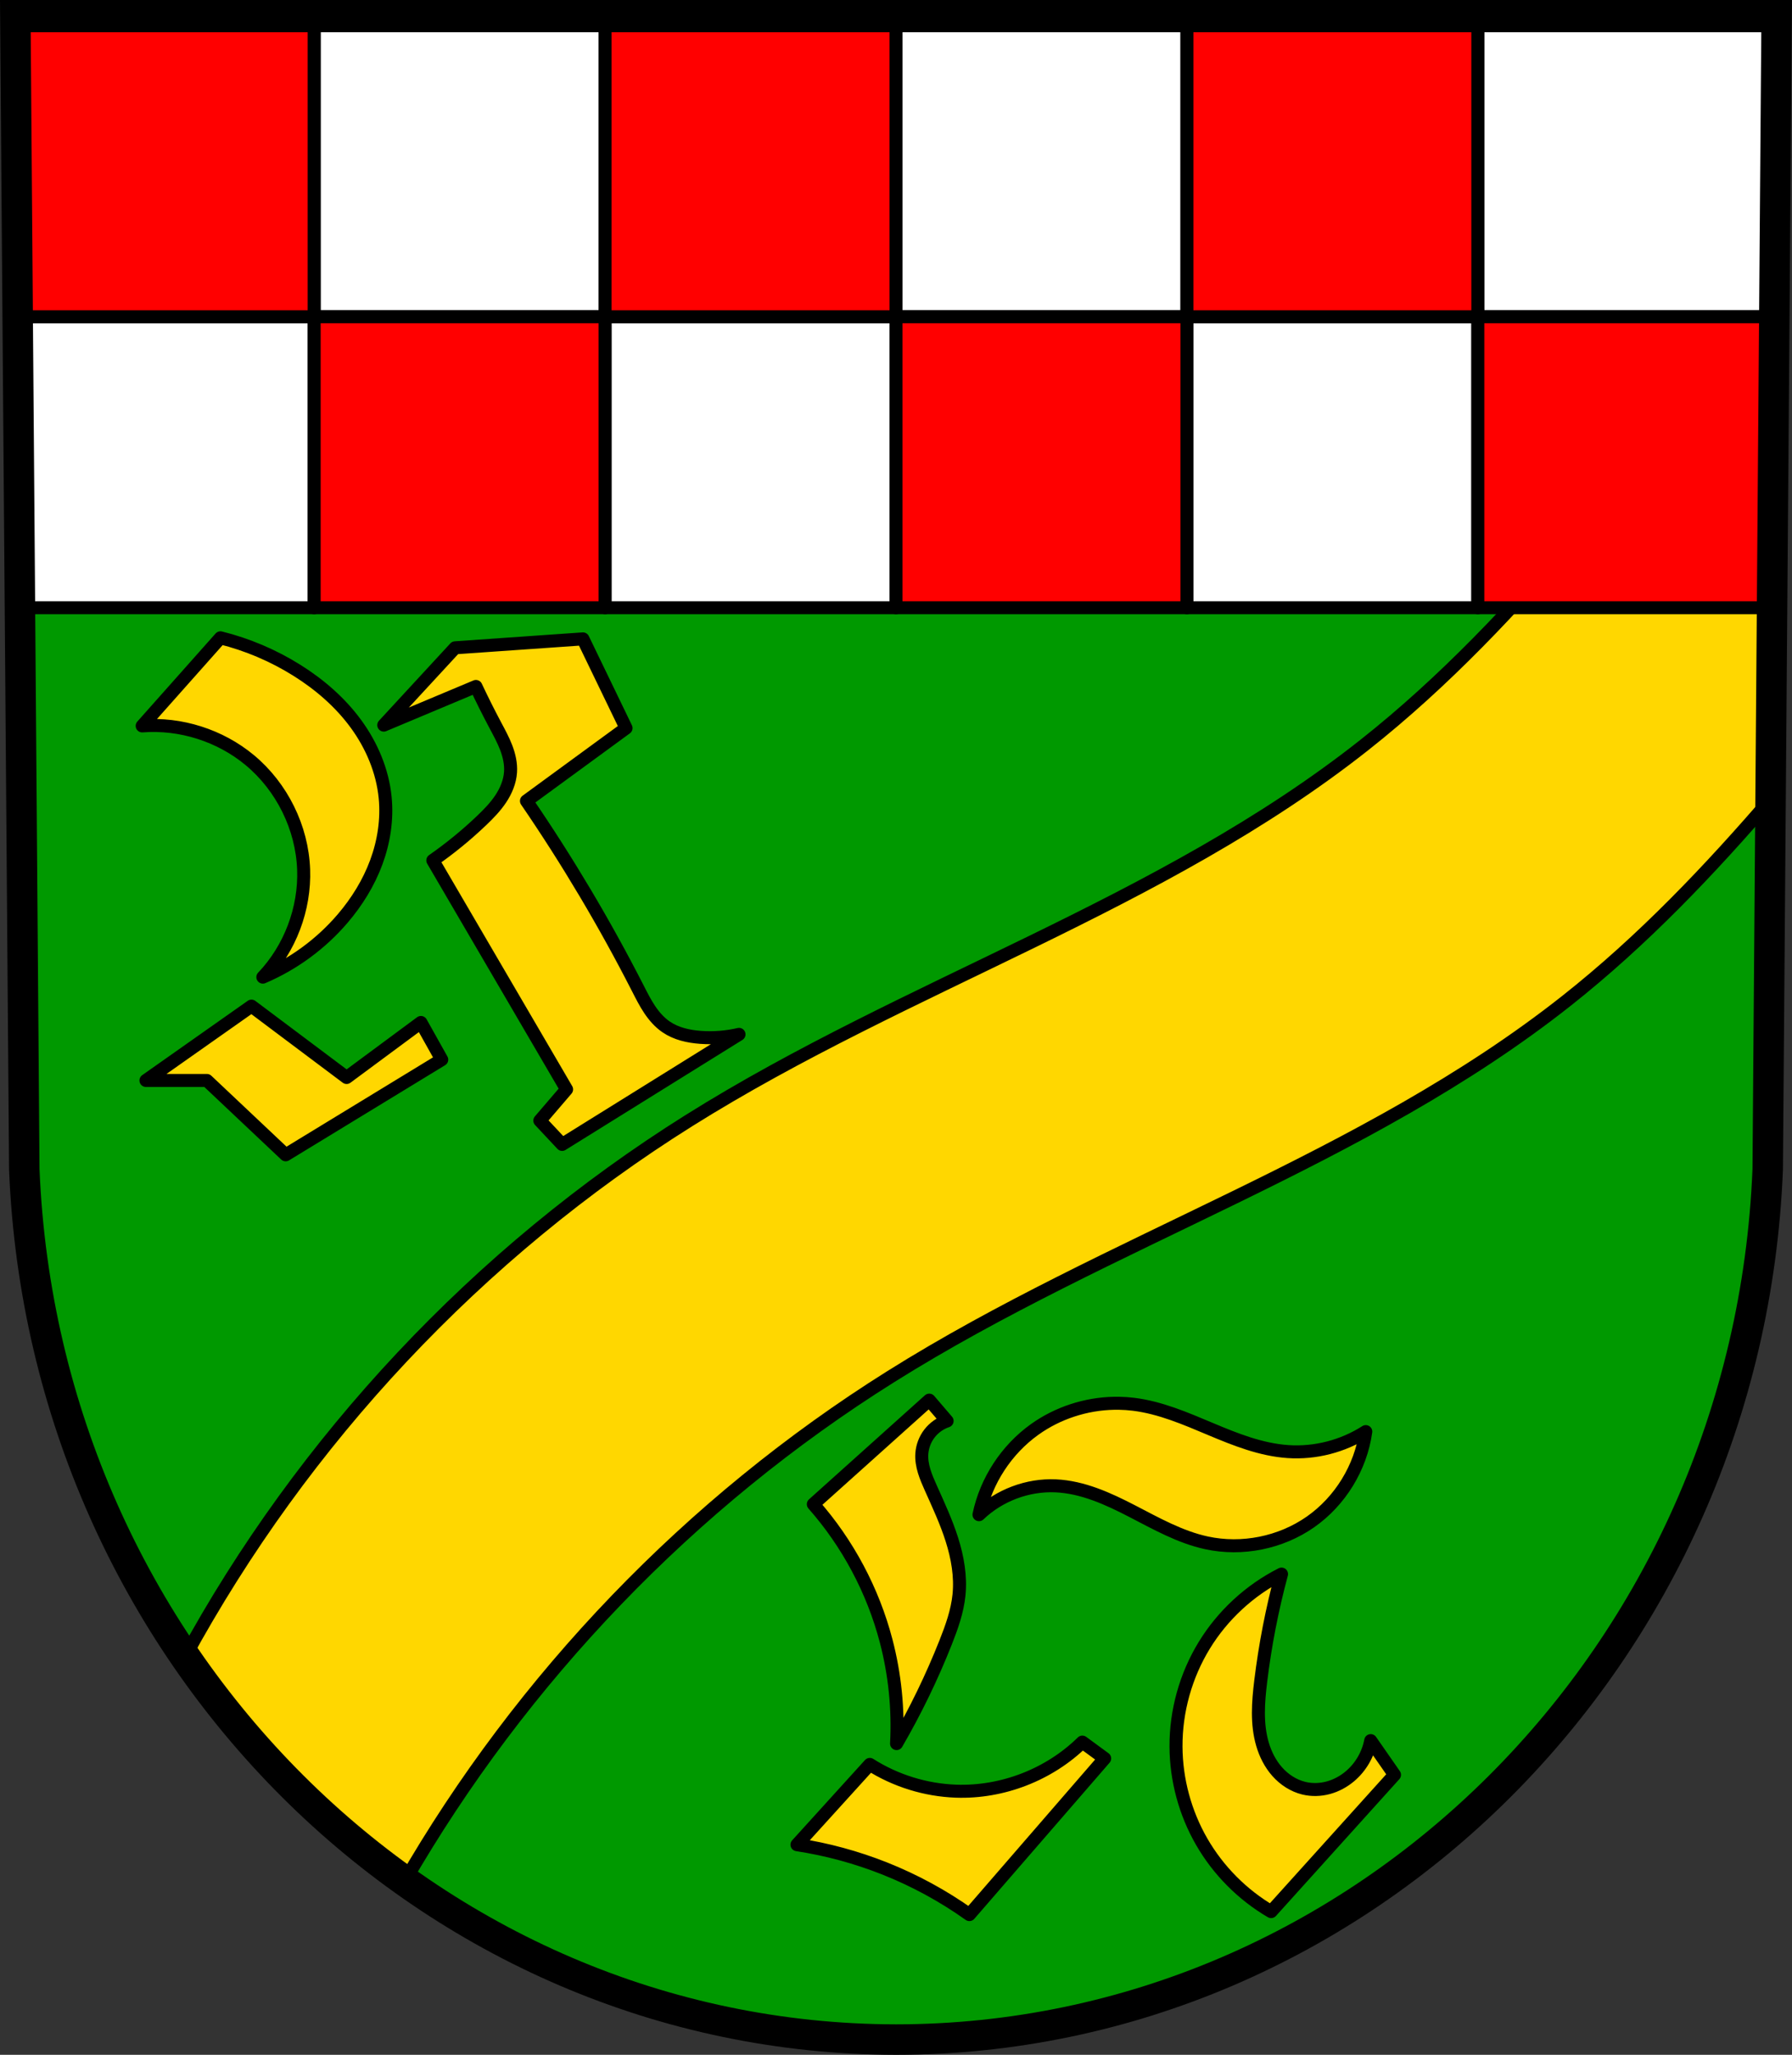
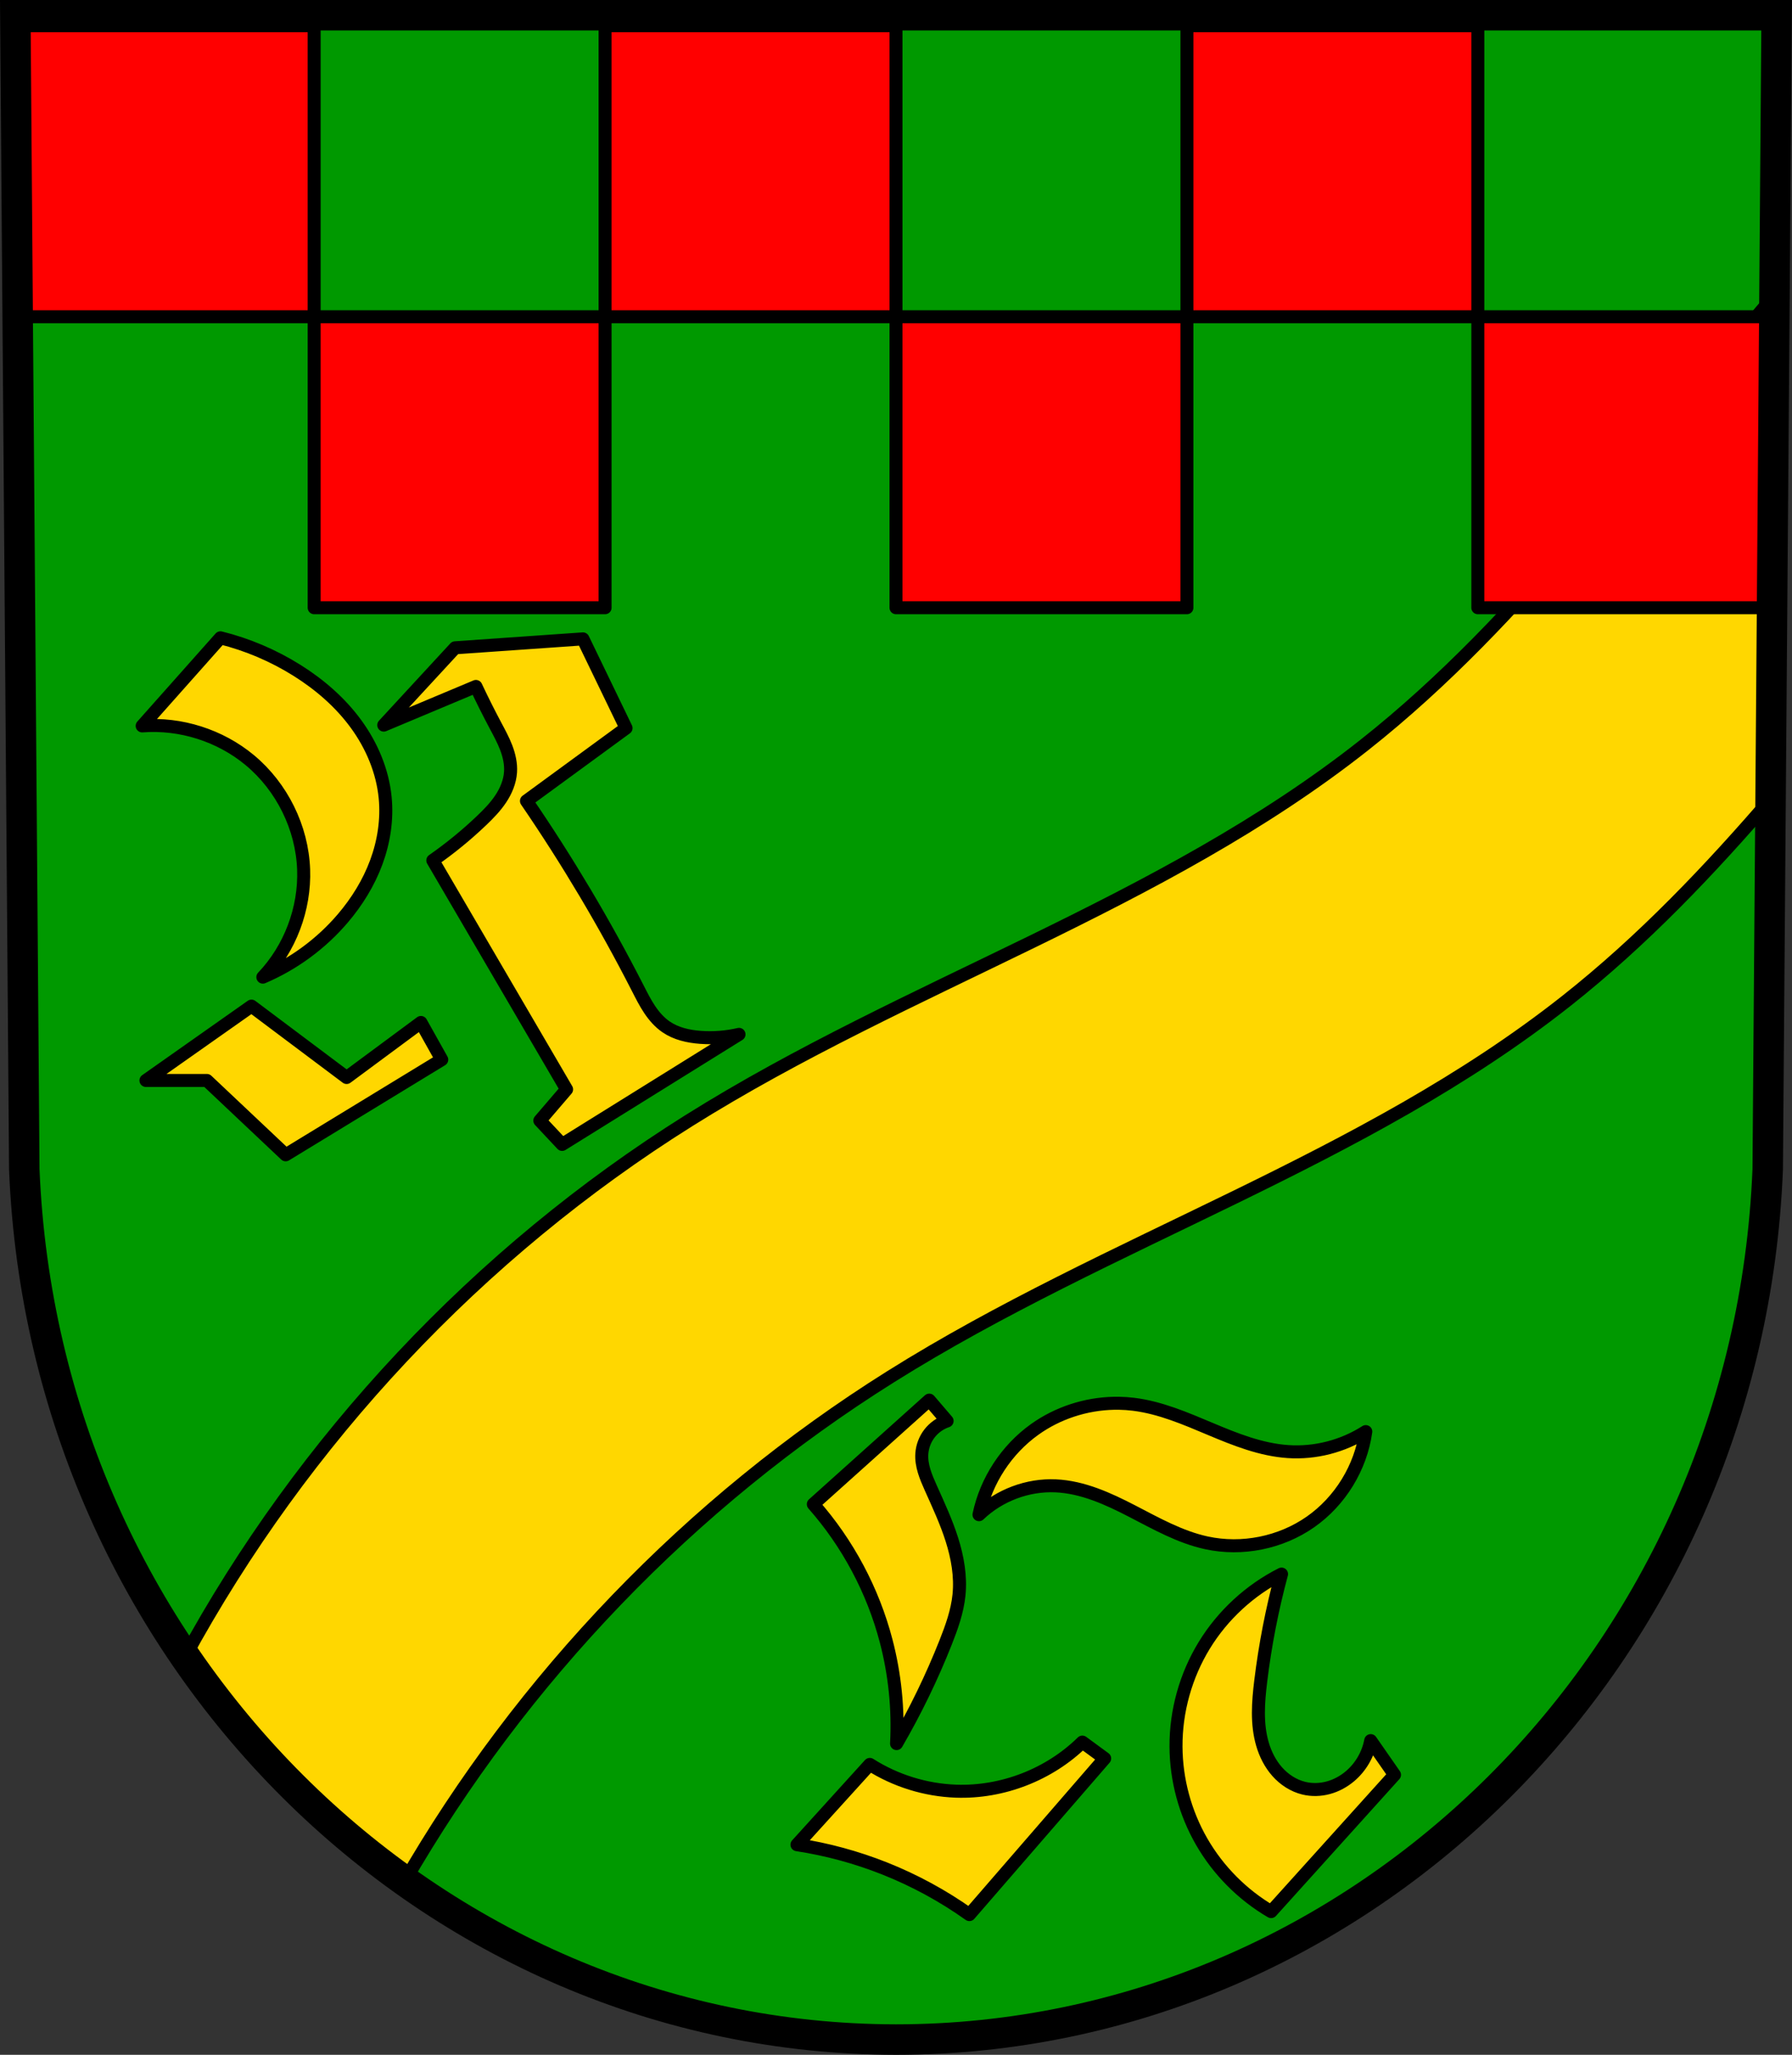
<svg xmlns="http://www.w3.org/2000/svg" xmlns:ns1="http://www.inkscape.org/namespaces/inkscape" xmlns:ns2="http://sodipodi.sourceforge.net/DTD/sodipodi-0.dtd" width="182.626mm" height="209.344mm" viewBox="0 0 182.626 209.344" version="1.1" id="svg1162" ns1:version="0.92.4 (5da689c313, 2019-01-14)" ns2:docname="DEU Rötsweiler-Nockenthal COA.svg">
  <rect x="0" y="0" width="182.626" height="209.344" fill="#333333" stroke="none" />
  <defs id="defs1156">
    <ns1:path-effect effect="spiro" id="path-effect3590" is_visible="true" />
    <ns1:path-effect effect="spiro" id="path-effect3280" is_visible="true" />
    <ns1:path-effect effect="spiro" id="path-effect3275" is_visible="true" />
    <ns1:path-effect effect="spiro" id="path-effect3270" is_visible="true" />
    <ns1:path-effect effect="spiro" id="path-effect3265" is_visible="true" />
    <ns1:path-effect effect="spiro" id="path-effect3260" is_visible="true" />
    <ns1:path-effect effect="spiro" id="path-effect3255" is_visible="true" />
    <ns1:path-effect effect="spiro" id="path-effect3185" is_visible="true" />
    <ns1:path-effect effect="spiro" id="path-effect4320-7-8-2-3" is_visible="true" />
    <ns1:path-effect effect="spiro" id="path-effect4320-9-7-3" is_visible="true" />
    <ns1:path-effect effect="spiro" id="path-effect4298-0-2-3-7" is_visible="true" />
    <ns1:path-effect effect="spiro" id="path-effect4298-6-3-0" is_visible="true" />
    <ns1:path-effect effect="spiro" id="path-effect4294-3-2-9" is_visible="true" />
    <ns1:path-effect effect="spiro" id="path-effect4290-9-9-0" is_visible="true" />
    <ns1:path-effect effect="spiro" id="path-effect5719-9" is_visible="true" />
    <ns1:path-effect effect="spiro" id="path-effect5715-1" is_visible="true" />
    <ns1:path-effect effect="spiro" id="path-effect5490-8-5" is_visible="true" />
    <ns1:path-effect effect="spiro" id="path-effect5486-9-0" is_visible="true" />
    <ns1:path-effect effect="spiro" id="path-effect5482-8-9" is_visible="true" />
    <ns1:path-effect effect="spiro" id="path-effect5490-0" is_visible="true" />
    <ns1:path-effect effect="spiro" id="path-effect5486-8" is_visible="true" />
    <ns1:path-effect effect="spiro" id="path-effect5482-2" is_visible="true" />
    <ns1:path-effect effect="spiro" id="path-effect5344-1" is_visible="true" />
    <ns1:path-effect effect="spiro" id="path-effect5340-7" is_visible="true" />
    <ns1:path-effect effect="spiro" id="path-effect5336-7" is_visible="true" />
    <ns1:path-effect effect="spiro" id="path-effect5286-6" is_visible="true" />
    <ns1:path-effect effect="spiro" id="path-effect4567-4" is_visible="true" />
    <ns1:path-effect effect="spiro" id="path-effect4563-9" is_visible="true" />
    <ns1:path-effect effect="spiro" id="path-effect4559-3" is_visible="true" />
    <ns1:path-effect effect="spiro" id="path-effect4320-7-8" is_visible="true" />
    <ns1:path-effect effect="spiro" id="path-effect4320-9" is_visible="true" />
    <ns1:path-effect effect="spiro" id="path-effect4298-0-2" is_visible="true" />
    <ns1:path-effect effect="spiro" id="path-effect4298-6" is_visible="true" />
    <ns1:path-effect effect="spiro" id="path-effect4294-3" is_visible="true" />
    <ns1:path-effect effect="spiro" id="path-effect4290-9" is_visible="true" />
    <ns1:path-effect effect="spiro" id="path-effect4277-7" is_visible="true" />
    <ns1:path-effect effect="spiro" id="path-effect4273-9" is_visible="true" />
    <ns1:path-effect effect="spiro" id="path-effect4920-9" is_visible="true" />
    <ns1:path-effect effect="spiro" id="path-effect5175" is_visible="true" />
    <ns1:path-effect effect="spiro" id="path-effect5171" is_visible="true" />
    <ns1:path-effect effect="spiro" id="path-effect5167" is_visible="true" />
    <ns1:path-effect effect="spiro" id="path-effect5163" is_visible="true" />
  </defs>
  <ns2:namedview id="base" pagecolor="#ffffff" bordercolor="#666666" borderopacity="1.0" ns1:pageopacity="0.0" ns1:pageshadow="2" ns1:zoom="0.69260142" ns1:cx="345.11937" ns1:cy="395.60996" ns1:document-units="mm" ns1:current-layer="layer1" showgrid="false" ns1:window-width="1366" ns1:window-height="745" ns1:window-x="-8" ns1:window-y="-8" ns1:window-maximized="1" fit-margin-top="0" fit-margin-left="0" fit-margin-right="0" fit-margin-bottom="0" ns1:snap-midpoints="true" ns1:snap-smooth-nodes="true" ns1:snap-nodes="false" />
  <g ns1:label="Ebene 1" ns1:groupmode="layer" id="layer1" transform="translate(-8.07,-6.86)">
    <path style="fill:#009900;fill-opacity:1;fill-rule:evenodd;stroke:none;stroke-width:3.104;stroke-opacity:1" ns1:connector-curvature="0" d="m 189.131,8.412 -0.91,117.581 c -1.987,49.459 -41.238,88.631 -88.838,88.658 -47.558,-0.061 -86.823,-39.246 -88.838,-88.658 L 9.634,8.412 h 89.746 z" id="path10563-0-6-7-7-5" ns2:nodetypes="ccccccc" />
    <path style="fill:#ffd700;fill-opacity:1;stroke:#000000;stroke-width:5;stroke-linecap:butt;stroke-linejoin:round;stroke-miterlimit:4;stroke-dasharray:none;stroke-opacity:1" d="M 683.502 112.277 C 631.987 172.046 586.455 237.628 524.666 286.434 C 446.773 347.959 348.916 378.149 264.828 430.893 C 183.957 481.618 116.533 553.515 70.918 637.363 C 93.939 671.109 122.538 700.426 155.287 723.857 C 200.692 645.103 265.51 577.582 342.533 529.27 C 426.621 476.526 524.479 446.336 602.371 384.811 C 631.811 361.557 657.545 334.477 682.002 306.043 L 683.502 112.277 z M 84.779 245.203 L 54.674 279.072 C 69.474 277.922 84.654 282.753 96.068 292.244 C 108.436 302.527 116.18 318.193 116.766 334.266 C 117.317 349.409 111.532 364.683 101.086 375.66 C 112.884 370.632 123.493 362.838 131.818 353.082 C 137.287 346.673 141.791 339.399 144.711 331.496 C 147.631 323.594 148.943 315.053 148.127 306.668 C 147.131 296.444 142.983 286.648 136.928 278.35 C 130.872 270.051 122.958 263.209 114.258 257.748 C 105.175 252.047 95.185 247.795 84.779 245.203 z M 224.184 245.617 L 175.025 249.047 L 147.588 278.77 L 183.027 263.908 C 185.378 268.924 187.857 273.879 190.459 278.77 C 191.967 281.604 193.522 284.427 194.668 287.426 C 195.814 290.425 196.545 293.632 196.336 296.836 C 196.094 300.532 194.605 304.066 192.551 307.148 C 190.496 310.231 187.889 312.902 185.209 315.459 C 179.36 321.038 173.083 326.167 166.451 330.787 L 217.896 418.814 L 207.607 430.818 L 216.182 439.965 L 284.203 397.666 C 279.344 398.79 274.316 399.177 269.342 398.809 C 264.72 398.466 260.022 397.421 256.193 394.809 C 253.635 393.063 251.561 390.682 249.838 388.109 C 248.114 385.536 246.722 382.76 245.312 380.002 C 232.586 355.094 218.264 331.002 202.463 307.922 L 240.76 279.914 L 224.184 245.617 z M 96.713 386.805 L 56.129 415.385 L 79.564 415.385 L 109.861 443.967 L 169.881 407.383 L 161.877 393.092 L 133.297 414.242 L 96.713 386.805 z M 357.369 538.283 L 312.783 578.295 C 326.045 593.323 335.723 611.494 340.793 630.885 C 344.149 643.721 345.505 657.078 344.795 670.326 C 352.035 657.861 358.346 644.856 363.658 631.455 C 366 625.547 368.166 619.487 368.803 613.164 C 369.522 606.018 368.252 598.788 366.088 591.939 C 363.924 585.091 360.879 578.562 357.941 572.008 C 356.069 567.831 354.198 563.428 354.512 558.861 C 354.704 556.059 355.744 553.32 357.461 551.098 C 359.178 548.875 361.566 547.178 364.229 546.285 L 357.369 538.283 z M 430.293 539.488 C 429.667 539.477 429.04 539.481 428.414 539.492 C 417.564 539.707 406.776 543.211 397.939 549.523 C 387.063 557.292 379.251 569.238 376.496 582.316 C 384.294 574.846 395.215 570.744 406.002 571.234 C 416.395 571.707 426.154 576.179 435.396 580.957 C 444.639 585.735 453.846 590.96 464.016 593.156 C 477.671 596.105 492.501 593.122 503.953 585.121 C 515.405 577.12 523.311 564.221 525.24 550.385 C 516.426 556.036 505.776 558.77 495.33 558.064 C 484.954 557.363 475.103 553.417 465.516 549.387 C 455.928 545.357 446.234 541.148 435.912 539.875 C 434.047 539.645 432.171 539.517 430.293 539.488 z M 492.842 605.162 C 480.663 611.313 470.25 620.91 463.127 632.547 C 456.004 644.184 452.195 657.825 452.258 671.469 C 452.316 684.24 455.758 696.979 462.137 708.043 C 468.516 719.107 477.817 728.469 488.84 734.918 L 536.285 682.33 L 527.139 669.182 C 526.149 674.49 523.27 679.426 519.137 682.9 C 516.714 684.937 513.866 686.481 510.811 687.305 C 507.755 688.128 504.491 688.221 501.416 687.475 C 497.469 686.516 493.914 684.192 491.213 681.158 C 488.512 678.125 486.638 674.405 485.502 670.506 C 483.229 662.707 483.859 654.383 484.84 646.318 C 486.529 632.433 489.205 618.668 492.842 605.162 z M 416.246 669.754 C 403.497 682.26 385.506 689.244 367.658 688.617 C 355.957 688.206 344.384 684.614 334.506 678.328 L 306.496 709.195 C 318.035 710.959 329.372 714.034 340.221 718.342 C 351.739 722.915 362.704 728.877 372.803 736.061 L 424.82 676.041 L 416.246 669.754 z " transform="matrix(0.265,0,0,0.265,8.07,6.86)" id="path3183-8" />
-     <path ns1:connector-curvature="0" style="fill:#ffffff;fill-opacity:1;stroke:#000000;stroke-width:1.323;stroke-linecap:round;stroke-linejoin:round;stroke-miterlimit:4;stroke-dasharray:none;stroke-opacity:1;paint-order:markers fill stroke" d="M 40.087,9.48 V 39.128 H 69.735 V 9.48 Z M 69.735,39.128 V 68.775 H 99.383 V 39.128 Z m 29.648,0 H 129.03 V 9.48 H 99.383 Z m 29.648,0 v 29.647 h 29.647 V 39.128 Z m 29.647,0 h 29.648 V 9.48 h -29.648 z m -118.591,0 H 10.439 v 29.647 h 29.648 z" id="rect4040" />
    <path ns1:connector-curvature="0" style="fill:#ff0000;fill-opacity:1;stroke:#000000;stroke-width:1.323;stroke-linecap:round;stroke-linejoin:round;stroke-miterlimit:4;stroke-dasharray:none;stroke-opacity:1;paint-order:markers fill stroke" d="M 10.439,9.48 V 39.128 H 40.087 V 9.48 Z M 40.087,39.128 V 68.775 H 69.735 V 39.128 Z m 29.648,0 H 99.383 V 9.48 H 69.735 Z m 29.648,0 V 68.775 H 129.03 V 39.128 Z m 29.648,0 h 29.647 V 9.48 h -29.647 z m 29.647,0 v 29.647 h 29.648 V 39.128 Z" id="rect4040-4" />
    <path style="fill:none;fill-rule:evenodd;stroke:#000000;stroke-width:3.104;stroke-opacity:1" ns1:connector-curvature="0" d="m 189.131,8.412 -0.91,117.581 c -1.987,49.459 -41.238,88.631 -88.838,88.658 -47.558,-0.061 -86.823,-39.246 -88.838,-88.658 L 9.634,8.412 h 89.746 z" id="path10563-0-6-7-7" ns2:nodetypes="ccccccc" />
  </g>
</svg>